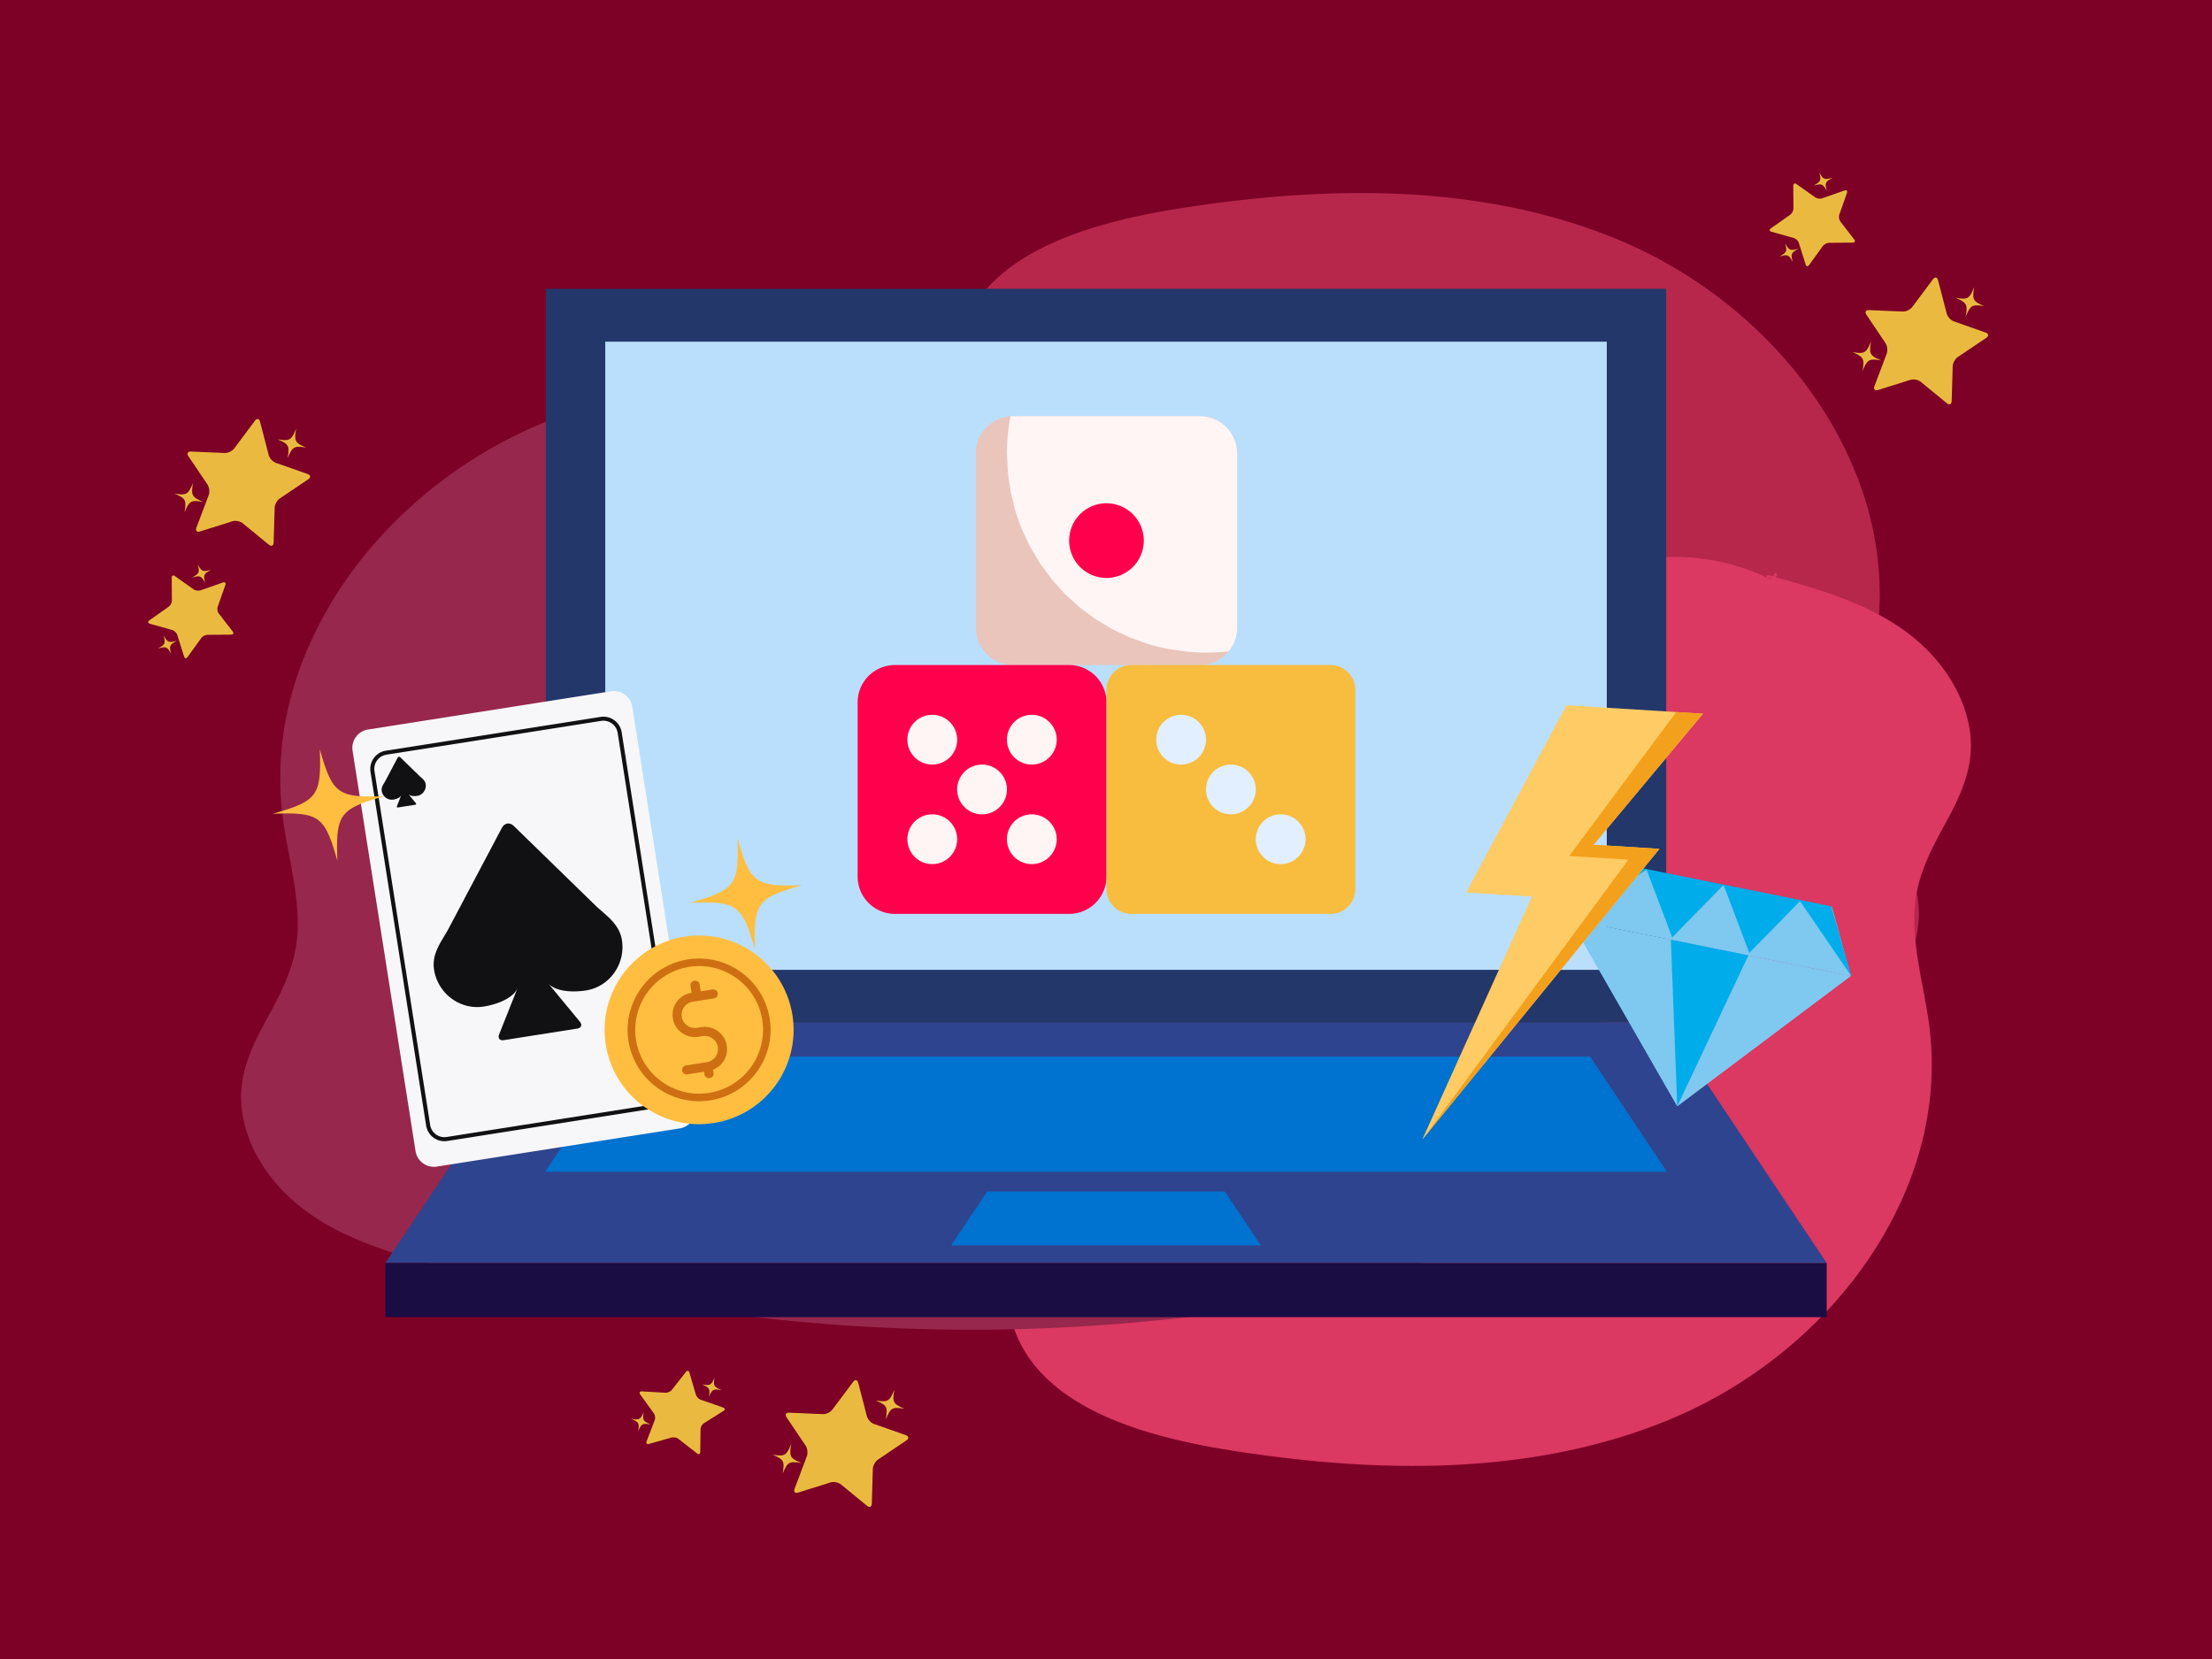
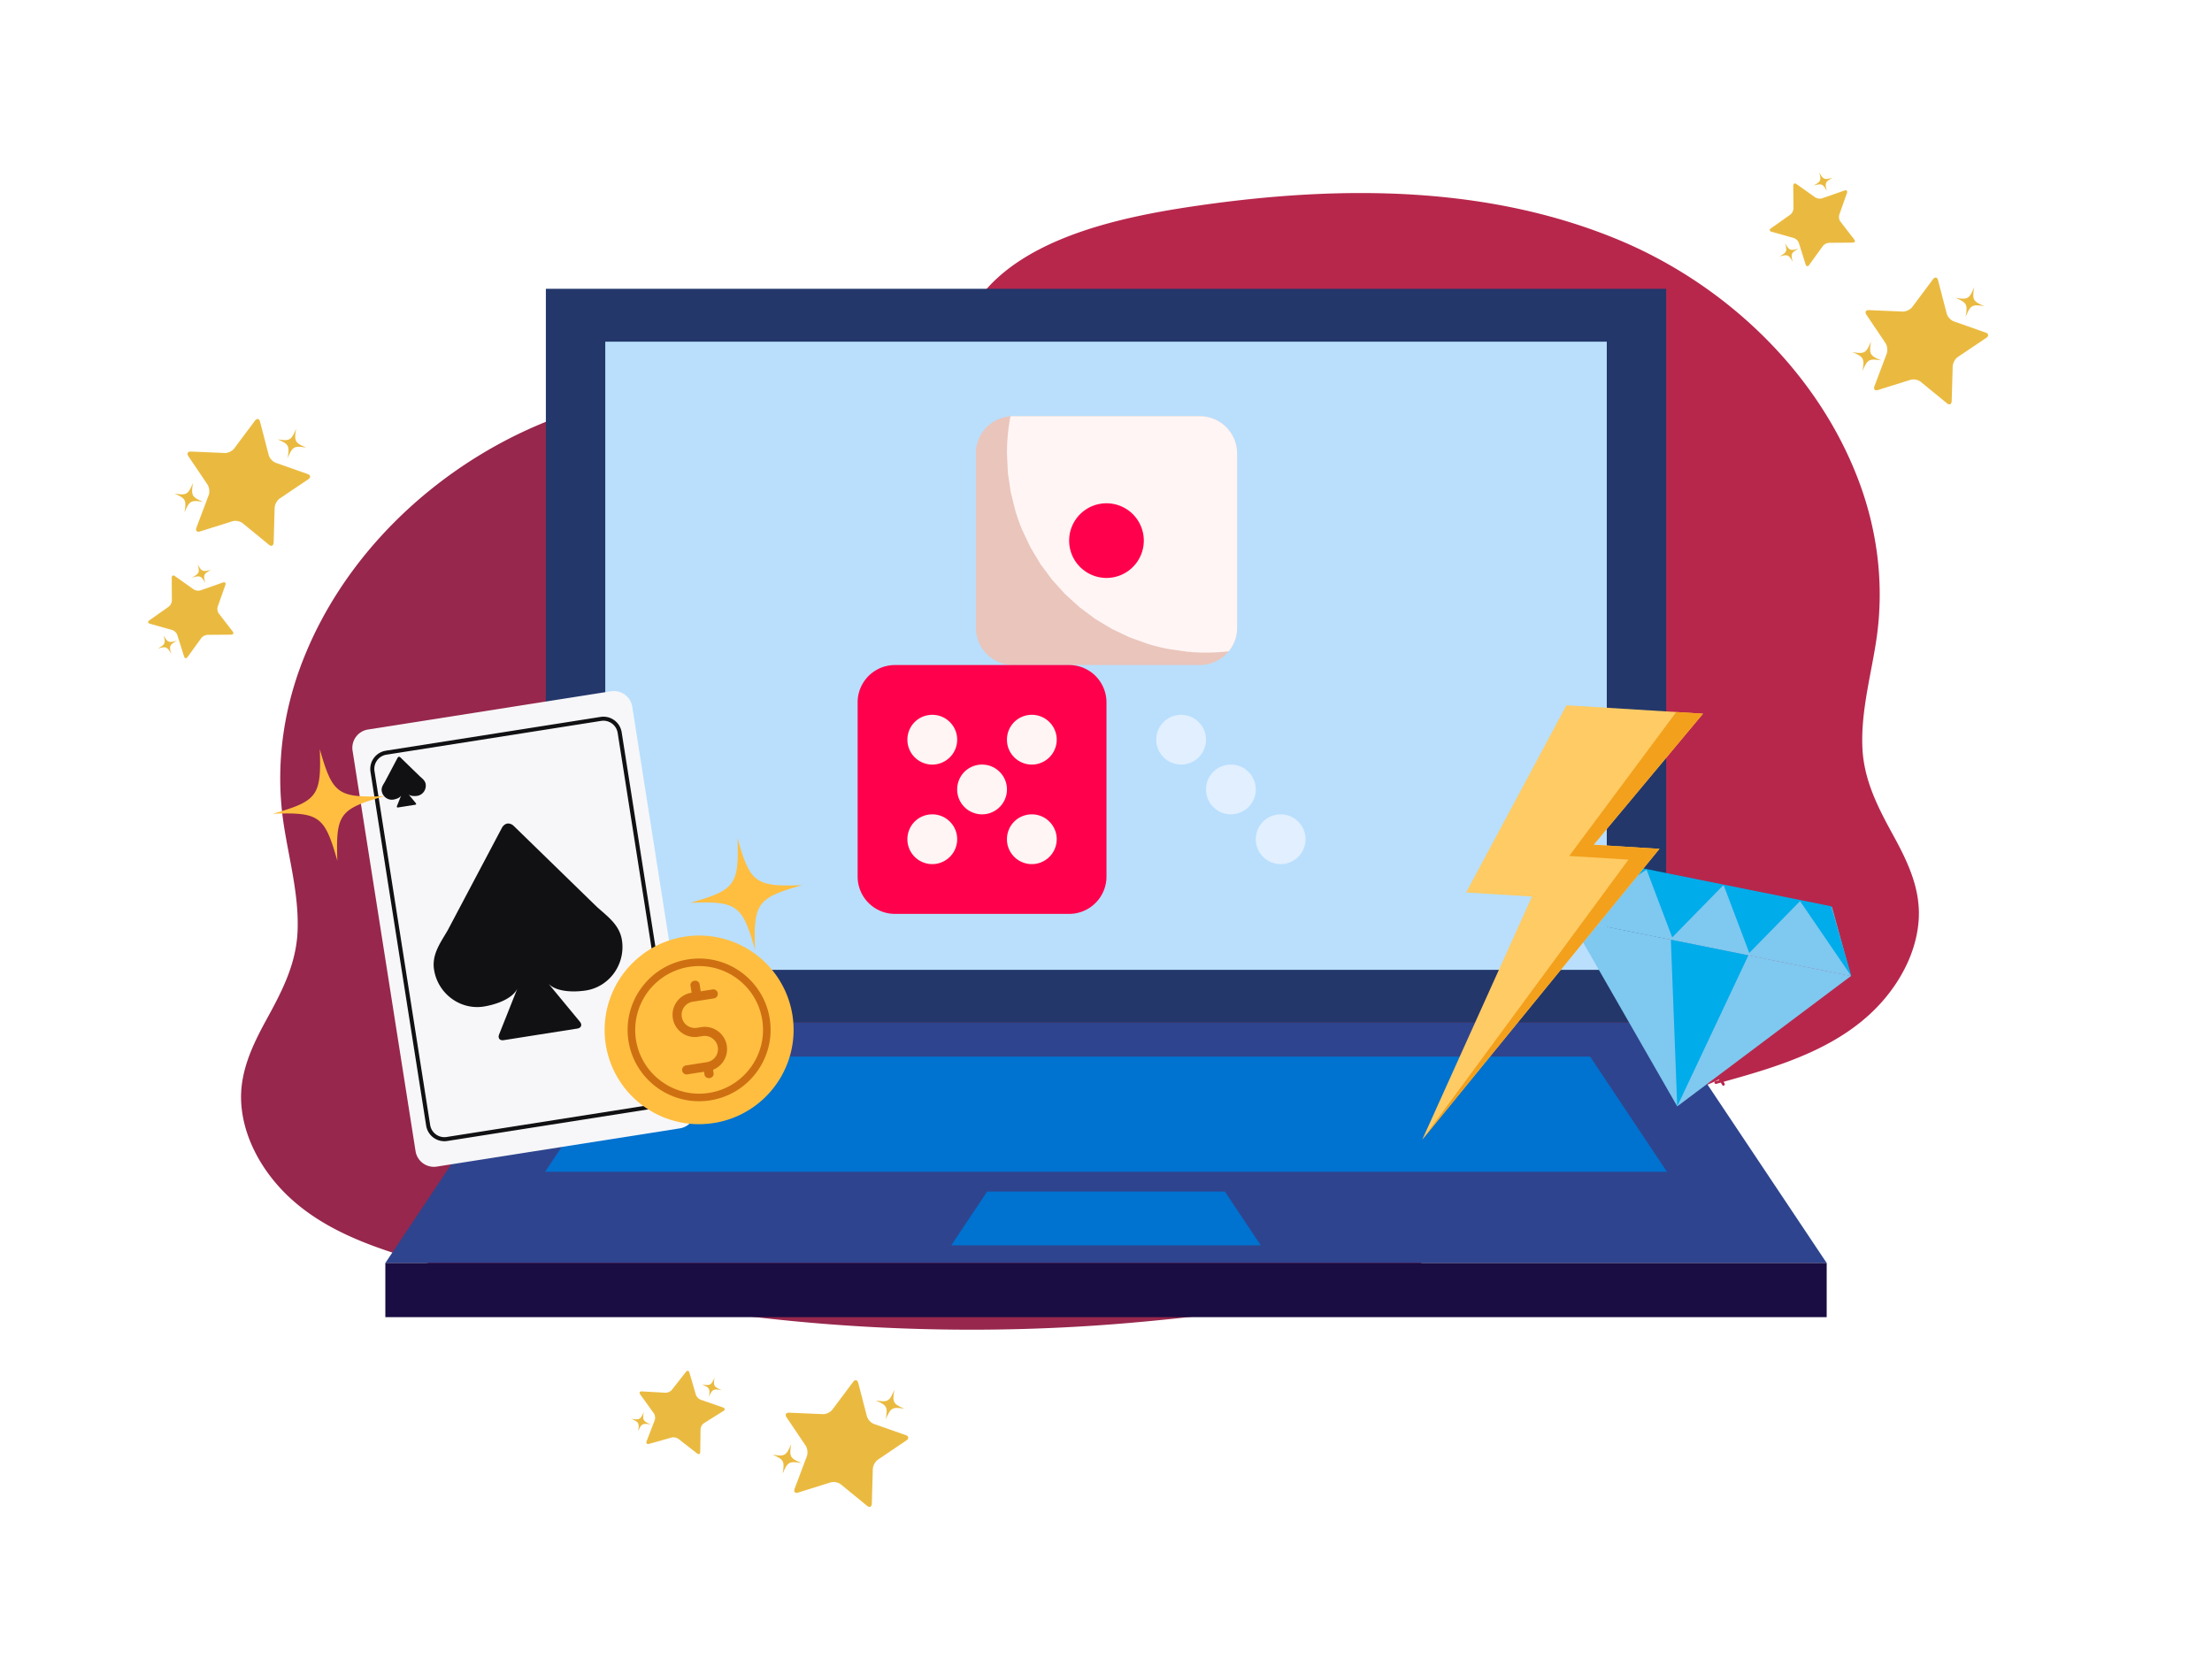
<svg xmlns="http://www.w3.org/2000/svg" xmlns:xlink="http://www.w3.org/1999/xlink" width="400" height="300" fill="none">
  <rect width="100%" height="100%" fill="#333333" stroke="none" />
  <g clip-path="url(#A)">
    <path d="M440-30H-40v360h480V-30z" fill="#7d0126" />
    <path d="M440-30H-40v360h480V-30z" fill="#fff" />
-     <path d="M440-30H-40v360h480V-30z" fill="#7d0126" />
    <path d="M346.974 166.073c.281-5.391-1.974-10.172-4.479-14.771-2.859-5.213-5.521-10.245-5.724-16.349-.229-6.505 1.573-12.864 2.531-19.245 1.495-9.989.203-20.109-3.469-29.489-7.468-19.146-23.619-34.453-42.281-42.484-24.156-10.323-51.297-10.245-76.844-6.562-17.875 2.573-44.588 8.292-44.057 31.401.151 6.354 1.547 12.688-.406 18.891-1.594 5.109-4.912 9.458-8.859 12.963-8.355 7.427-18.865 11.011-29.12 14.901-9.443 3.583-19.344 7.755-26.078 15.636-6.459 7.552-8.459 17.619-6.709 27.281 1.745 9.76 6.912 18.989 14.229 25.651 8.683 7.932 19.698 12.734 30.917 15.786 12.125 3.308 24.734 4.933 37.219 6.078 12.734 1.193 25.547 1.652 38.333 1.37 22.38-.479 44.714-3.203 66.563-8.135a39.18 39.18 0 0 0 22.078-3.787c.026.052.052.078.078.125-.229.078-.479.131-.708.203-.308.079-.131.563.177.459.276-.073.531-.151.807-.229l.281.458c.177.281.558-.026.406-.302-.052-.104-.13-.203-.177-.307 10.657-2.948 22.026-6.407 29.318-15.256 3.292-3.989 5.698-9 5.974-14.286z" fill="#b7274c" />
-     <path d="M356.385 133.922c.276 5.39-1.979 10.167-4.484 14.771-2.86 5.213-5.521 10.244-5.719 16.349-.229 6.505 1.568 12.864 2.531 19.244 1.49 9.99.203 20.11-3.468 29.49-7.469 19.146-23.625 34.453-42.287 42.484-24.151 10.323-51.297 10.245-76.844 6.558-17.875-2.568-44.588-8.287-44.057-31.396.156-6.354 1.547-12.688-.401-18.891-1.599-5.109-4.917-9.458-8.865-12.963-8.354-7.427-18.864-11.011-29.114-14.901-9.448-3.584-19.344-7.756-26.083-15.636-6.454-7.552-8.454-17.62-6.709-27.281 1.75-9.76 6.912-18.99 14.229-25.651 8.688-7.932 19.698-12.734 30.917-15.787 12.125-3.307 24.734-4.932 37.219-6.078a332.79 332.79 0 0 1 38.333-1.37c22.386.479 44.714 3.203 66.568 8.135 7.542-.917 15.265.406 22.078 3.786.026-.052.047-.078.073-.13-.229-.073-.479-.125-.708-.203-.303-.073-.125-.557.177-.453.281.073.531.151.812.229l.276-.458c.177-.281.557.026.406.302-.052.104-.125.203-.177.307 10.662 2.948 22.026 6.406 29.318 15.255 3.292 3.99 5.698 9 5.979 14.287z" fill="#db3862" />
    <path d="M43.615 199.312c-.281-5.39 1.974-10.171 4.479-14.77 2.865-5.214 5.521-10.245 5.724-16.349.229-6.506-1.568-12.865-2.531-19.245-1.495-9.99-.203-20.11 3.469-29.49 7.469-19.146 23.62-34.453 42.281-42.484 24.156-10.323 51.296-10.245 76.843-6.562 17.875 2.568 44.589 8.292 44.058 31.401-.151 6.355-1.542 12.688.406 18.891 1.594 5.109 4.911 9.458 8.859 12.964 8.36 7.427 18.865 11.01 29.12 14.901 9.443 3.583 19.344 7.755 26.078 15.635 6.458 7.552 8.458 17.62 6.708 27.276-1.744 9.766-6.911 18.995-14.229 25.656-8.682 7.933-19.698 12.735-30.911 15.787-12.13 3.307-24.74 4.932-37.224 6.078a332.81 332.81 0 0 1-38.334 1.37c-22.38-.479-44.713-3.203-66.562-8.136a39.18 39.18 0 0 1-22.078-3.786c-.026.052-.052.078-.078.125.229.078.484.13.708.203.307.078.13.563-.177.458-.276-.073-.531-.151-.807-.229l-.281.459c-.177.281-.557-.027-.406-.303.052-.104.13-.203.182-.307-10.662-2.948-22.031-6.406-29.323-15.255-3.292-3.99-5.698-9-5.974-14.287z" fill="#97274c" />
    <g fill="#eaba40">
      <path d="M48.594 82.297a2.24 2.24 0 0 0 1.266 1.391l5.771 2.031c.552.193.599.62.109.953l-5.151 3.469c-.49.333-.906 1.089-.922 1.688l-.182 6.266c-.021.599-.401.781-.854.411l-4.75-3.891c-.453-.37-1.281-.531-1.839-.354l-5.885 1.844c-.562.177-.844-.141-.635-.698l2.214-5.875c.214-.557.115-1.417-.214-1.906L34.068 82.5c-.328-.49-.12-.87.458-.844l6.12.26c.583.021 1.354-.349 1.708-.823l3.75-5.016c.354-.474.771-.396.917.177l1.573 6.042zm6.786-1.354c-2.208-.354-2.479-.198-3.37 1.917.375-2.266.229-2.542-1.833-3.422 2.214.354 2.484.198 3.375-1.917-.375 2.266-.229 2.542 1.828 3.422zm-18.646 9.812c-2.214-.354-2.484-.198-3.375 1.917.375-2.266.229-2.542-1.828-3.422 2.208.354 2.479.198 3.37-1.922-.375 2.271-.224 2.542 1.833 3.427zm-1.729 15.818a1.62 1.62 0 0 0 1.281.172l4.016-1.406c.38-.131.589.062.453.437l-1.385 3.927c-.13.375-.042.932.198 1.245l2.511 3.25c.239.307.104.562-.297.568l-4.234.031a1.62 1.62 0 0 0-1.156.594l-2.469 3.411c-.234.323-.521.287-.635-.088l-1.234-3.907c-.115-.369-.526-.765-.911-.875l-4.031-1.14c-.385-.11-.427-.386-.099-.62l3.474-2.448a1.55 1.55 0 0 0 .594-1.135l-.026-4.115c-.005-.391.255-.526.578-.297l3.375 2.396zm3.172-3.547c-1.365.755-1.448.948-1.057 2.391-.734-1.302-.932-1.381-2.432-.959 1.365-.755 1.448-.948 1.057-2.396.734 1.308.932 1.386 2.432.964zm-6.167 12.823c-1.359.755-1.443.948-1.052 2.391-.74-1.303-.932-1.381-2.432-.959 1.365-.755 1.448-.948 1.052-2.396.739 1.308.938 1.386 2.432.964zm320.021-59.135a2.26 2.26 0 0 0 1.271 1.396l5.771 2.031c.547.193.599.62.109.953l-5.151 3.469c-.489.333-.906 1.089-.922 1.688l-.182 6.266c-.021.594-.401.781-.854.411l-4.755-3.891a2.2 2.2 0 0 0-1.839-.354l-5.88 1.844c-.563.177-.849-.141-.636-.698l2.214-5.875a2.37 2.37 0 0 0-.214-1.906l-3.453-5.125c-.328-.49-.125-.87.459-.844l6.119.26c.584.021 1.349-.349 1.709-.823l3.75-5.016c.354-.474.771-.396.916.177l1.568 6.036zm6.792-1.349c-2.209-.354-2.479-.198-3.37 1.917.375-2.266.224-2.542-1.833-3.422 2.213.354 2.484.198 3.375-1.922-.375 2.271-.23 2.542 1.828 3.427zm-18.646 9.807c-2.213-.349-2.484-.193-3.375 1.922.375-2.266.229-2.542-1.833-3.422 2.213.354 2.484.198 3.375-1.922-.375 2.271-.229 2.542 1.833 3.422zm-11.937-29.49a1.57 1.57 0 0 0 1.276.172l4.02-1.401c.381-.135.584.063.454.438l-1.386 3.927a1.49 1.49 0 0 0 .193 1.239l2.51 3.25c.24.313.104.568-.297.568l-4.229.031a1.64 1.64 0 0 0-1.161.594l-2.464 3.411c-.234.328-.521.287-.64-.083l-1.23-3.906a1.49 1.49 0 0 0-.911-.875l-4.031-1.141c-.386-.109-.433-.391-.099-.62l3.469-2.448c.333-.234.599-.745.599-1.135l-.032-4.12c0-.391.261-.526.584-.297l3.375 2.396zm3.166-3.546c-1.359.755-1.448.948-1.052 2.396-.739-1.307-.932-1.385-2.432-.964 1.359-.75 1.448-.943 1.052-2.391.74 1.302.932 1.38 2.432.958zm-6.161 12.822c-1.36.755-1.448.948-1.052 2.396-.74-1.307-.938-1.386-2.433-.964 1.36-.75 1.443-.943 1.052-2.391.74 1.302.933 1.38 2.433.958zM125.828 252.187a1.59 1.59 0 0 0 .891.933l4.021 1.396c.38.135.421.416.083.625l-3.526 2.218c-.333.209-.61.703-.615 1.094l-.057 4.104c-.005.391-.266.505-.583.261l-3.339-2.604c-.312-.25-.891-.365-1.276-.256l-4.052 1.141c-.385.109-.583-.099-.448-.464l1.469-3.828c.135-.364.062-.927-.172-1.25l-2.453-3.401c-.229-.323-.094-.573.312-.547l4.24.24c.401.021.932-.208 1.172-.521l2.536-3.239c.245-.308.531-.25.641.125l1.156 3.973zm4.682-.807c-1.531-.255-1.718-.156-2.312 1.219.234-1.479.13-1.661-1.307-2.26 1.536.255 1.724.156 2.312-1.224-.229 1.484-.125 1.666 1.307 2.265zm-12.796 6.219c-1.532-.26-1.719-.161-2.313 1.219.234-1.485.13-1.667-1.307-2.266 1.536.255 1.724.156 2.312-1.219-.229 1.48-.125 1.662 1.308 2.266z" />
    </g>
    <path d="M301.297 184.932H98.709V52.224h202.589v132.708z" fill="#23376b" />
    <path d="M290.557 175.38H109.453V61.787h181.104V175.38z" fill="#b9dffd" />
    <path d="M69.682 228.391l29.026-43.459h202.589l29.026 43.459H69.682z" fill="#2f448e" />
    <g fill="#0072d0">
      <path d="M301.443 211.896l-13.906-20.839H112.474l-13.906 20.839h202.875zm-73.454 13.302l-6.494-9.729H178.51l-6.5 9.729h55.979z" />
    </g>
    <path d="M330.323 238.182H69.682v-9.791h260.641v9.791z" fill="#190d43" />
    <g fill="#eaba40">
      <path d="M156.761 256.099c.151.573.724 1.203 1.27 1.396l5.771 2.026c.547.198.599.625.104.953l-5.145 3.474c-.49.328-.907 1.088-.927 1.682l-.183 6.266c-.015.599-.401.781-.849.411l-4.755-3.89c-.453-.37-1.276-.526-1.838-.355l-5.886 1.844c-.557.177-.844-.135-.63-.698l2.213-5.875c.209-.557.115-1.416-.213-1.901l-3.458-5.13c-.329-.49-.12-.865.463-.844l6.12.261c.583.026 1.349-.344 1.708-.823l3.75-5.011c.354-.479.766-.395.917.177l1.568 6.037zm6.791-1.354c-2.213-.349-2.484-.198-3.375 1.922.375-2.266.229-2.542-1.828-3.422 2.214.349 2.484.192 3.375-1.922-.375 2.266-.229 2.542 1.828 3.422zm-18.646 9.812c-2.213-.354-2.484-.198-3.375 1.922.375-2.271.229-2.542-1.833-3.427 2.213.354 2.484.198 3.375-1.917-.375 2.266-.229 2.542 1.833 3.422z" />
    </g>
    <g fill="#7fc8f0">
      <path d="M334.708 176.516l-50.885-10.256 8.156-10.156 39.302 7.922 3.427 12.49z" />
      <path d="M283.88 166.245l50.834 10.245-31.417 23.578-19.417-33.823z" />
    </g>
    <g fill="#00acea">
-       <path d="M302.146 169.927l14.016 2.823-12.865 27.318-1.151-30.141zm-10.068-13.917l5.792 1.172-14.047 9.078 8.255-10.25zm39.068 7.875l-5.797-1.166 9.438 13.812-3.641-12.646z" />
+       <path d="M302.146 169.927l14.016 2.823-12.865 27.318-1.151-30.141m-10.068-13.917l5.792 1.172-14.047 9.078 8.255-10.25zm39.068 7.875l-5.797-1.166 9.438 13.812-3.641-12.646z" />
      <path d="M297.713 157.151l14.016 2.823-9.339 9.536-4.677-12.359z" />
      <path d="M311.651 159.958l14.016 2.823-9.339 9.537-4.677-12.36z" />
    </g>
    <path d="M307.958 129.057l-24.697-1.521-18.141 33.855 11.906.734-19.833 43.953 42.89-52.583-11.906-.735 19.781-23.703z" fill="#ffcb64" />
    <path d="M307.958 129.057l-4.838-.297-19.354 26.026 10.713.662-37.286 50.63 42.89-52.583-11.906-.735 19.781-23.703z" fill="#f3a01c" />
    <path d="M125.724 200.208a3.36 3.36 0 0 1-2.802 3.839l-43.932 6.911a3.36 3.36 0 0 1-3.844-2.791l-11.391-72.412c-.286-1.828.964-3.547 2.802-3.838l43.933-6.912c1.833-.286 3.552.964 3.843 2.792l11.391 72.411z" fill="#f7f7f9" />
    <g fill="#111113">
      <path d="M119.703 200.219l-38.828 6.109a3.34 3.34 0 0 1-3.812-2.776l-10.068-63.995a3.34 3.34 0 0 1 2.781-3.807l38.823-6.109a3.34 3.34 0 0 1 3.818 2.77l10.068 63.995c.286 1.818-.964 3.526-2.782 3.813zm-49.817-63.75c-1.417.224-2.391 1.557-2.167 2.974l10.068 63.995a2.61 2.61 0 0 0 2.979 2.166l38.828-6.109c1.417-.224 2.391-1.557 2.167-2.974l-10.068-63.995a2.61 2.61 0 0 0-2.979-2.167l-38.828 6.11zm38.062 27.536L92.917 149.37c-.354-.344-.771-.49-1.162-.448v-.005c-.021.005-.026.005-.031.005v.005c-.38.078-.734.344-.969.781l-9.812 18.547c-1.349 2.302-2.88 4.365-2.453 7.089.682 4.359 4.792 7.416 9.141 6.646 3.047-.537 5.365-1.813 5.964-3.334l-3.339 8.401c-.266.683.115 1.146.833 1.037l6.635-1.047.026-.005 6.635-1.042c.724-.115.938-.672.479-1.24l-5.76-6.974c1.036 1.266 3.641 1.766 6.698 1.344 4.375-.604 7.349-4.776 6.661-9.13-.427-2.724-2.52-4.219-4.515-5.995zM75.917 140.38l-3.516-3.422c-.083-.083-.182-.114-.271-.109l-.01.005a.32.32 0 0 0-.224.182l-2.297 4.339c-.318.536-.672 1.021-.573 1.656.161 1.021 1.12 1.735 2.141 1.558.708-.131 1.25-.428 1.391-.782l-.781 1.964c-.062.161.026.271.198.245l1.552-.245.005-.005 1.552-.24c.172-.031.219-.156.109-.292l-1.344-1.63c.24.297.849.412 1.568.313 1.021-.141 1.719-1.115 1.557-2.136-.104-.635-.594-.984-1.057-1.401zm44.135 53.344l-3.516-3.422c-.083-.083-.182-.115-.276-.109v.005h-.005c-.088.016-.172.078-.224.182l-2.297 4.339c-.317.536-.677 1.021-.573 1.656.157 1.021 1.12 1.734 2.136 1.552.713-.125 1.255-.422 1.396-.776l-.782 1.964c-.062.161.026.27.198.244l1.552-.244.006-.006 1.552-.239c.166-.031.218-.162.109-.292l-1.344-1.63c.24.297.849.411 1.563.312 1.026-.14 1.719-1.114 1.562-2.135-.104-.635-.593-.984-1.057-1.401z" />
    </g>
    <g fill="#ffbe40">
      <path d="M69.531 143.974c-8.146 2.307-8.828 3.245-8.526 11.687-2.307-8.125-3.245-8.812-11.703-8.505 8.141-2.307 8.828-3.245 8.526-11.687 2.307 8.13 3.245 8.812 11.703 8.505zm75.532 16.094c-8.141 2.302-8.828 3.245-8.526 11.682-2.308-8.125-3.245-8.807-11.704-8.5 8.141-2.307 8.829-3.245 8.527-11.688 2.307 8.126 3.244 8.808 11.703 8.506zm-1.761 23.51a17.5 17.5 0 0 1 .193 3.339 17.28 17.28 0 0 1-.464 3.312 16.85 16.85 0 0 1-1.104 3.156c-.469 1.016-1.036 1.98-1.698 2.886s-1.401 1.734-2.224 2.495-1.719 1.432-2.677 2.015a16.75 16.75 0 0 1-3.016 1.459c-1.052.385-2.13.666-3.239.838s-2.224.24-3.344.198a16.59 16.59 0 0 1-3.318-.464 16.98 16.98 0 0 1-3.161-1.093c-1.021-.474-1.979-1.037-2.891-1.693-.906-.661-1.739-1.401-2.5-2.224s-1.432-1.713-2.015-2.667-1.073-1.958-1.459-3.01a17.33 17.33 0 0 1-.843-3.234c-.172-1.11-.235-2.219-.193-3.339a17.35 17.35 0 0 1 .463-3.312 16.96 16.96 0 0 1 1.105-3.157c.468-1.021 1.036-1.979 1.698-2.885a16.67 16.67 0 0 1 2.229-2.495 17.17 17.17 0 0 1 2.672-2.021c.958-.583 1.963-1.067 3.015-1.453a17.27 17.27 0 0 1 3.24-.844c1.109-.171 2.224-.239 3.344-.192a16.94 16.94 0 0 1 3.317.458c1.089.266 2.146.63 3.162 1.099s1.984 1.036 2.89 1.693 1.74 1.401 2.5 2.224a16.94 16.94 0 0 1 2.016 2.666c.583.953 1.073 1.959 1.458 3.011a17.23 17.23 0 0 1 .844 3.234z" />
    </g>
    <g fill="#ce7012">
      <path d="M128.427 198.979c-7.042 1.11-13.667-3.708-14.776-10.734s3.724-13.651 10.766-14.755c7.041-1.11 13.666 3.708 14.776 10.734 1.104 7.031-3.724 13.646-10.766 14.755zm-3.797-24.14a11.56 11.56 0 0 0-9.625 13.192c.99 6.282 6.917 10.589 13.208 9.599 6.297-.989 10.615-6.911 9.625-13.192s-6.916-10.589-13.208-9.599zm5.183 11.619a4.03 4.03 0 0 0-2.089-.76c-.302-.021-.604-.005-.911.042l-.047.005-.63.099-.073.01-.042.011c-1.302.203-2.531-.688-2.734-1.99s.687-2.526 1.994-2.734l.042-.006 1.646-.26 2.141-.333c.448-.073.755-.49.687-.938a.82.82 0 0 0-.937-.682l-2.146.338-.203-1.296c-.068-.412-.49-.688-.943-.615s-.771.464-.703.875l.203 1.297-.042.005a4.02 4.02 0 0 0-2.635 1.609c-.63.87-.891 1.933-.724 2.995a3.98 3.98 0 0 0 1.609 2.625 4 4 0 0 0 3 .724l.042-.01.068-.011.63-.099.052-.005c.318-.052.63-.036.922.037.916.218 1.656.968 1.812 1.953a2.38 2.38 0 0 1-1.125 2.411 2.33 2.33 0 0 1-.869.318l-.745.12-3.026.474c-.443.073-.75.489-.683.937a.82.82 0 0 0 .938.677l3.026-.474.078.526c.068.412.49.693.943.62s.771-.463.703-.88l-.099-.625a4.02 4.02 0 0 0 1.755-1.365 4.01 4.01 0 0 0-.885-5.625z" />
    </g>
    <path d="M223.713 82.01v31.5a6.58 6.58 0 0 1-1.531 4.271c-.641.787-1.417 1.396-2.333 1.828a6.65 6.65 0 0 1-2.886.651h-33.75a6.87 6.87 0 0 1-1.317-.13c-.438-.088-.86-.213-1.266-.385s-.802-.375-1.167-.625-.713-.526-1.026-.839-.593-.656-.838-1.021-.453-.76-.625-1.166c-.167-.412-.297-.834-.386-1.271-.083-.432-.125-.87-.125-1.313v-31.5a6.84 6.84 0 0 1 .11-1.26 7.15 7.15 0 0 1 .349-1.213 7.08 7.08 0 0 1 .567-1.125c.224-.359.485-.693.771-1 .287-.312.599-.594.943-.844a6.67 6.67 0 0 1 1.083-.646c.38-.182.776-.328 1.183-.437.411-.104.828-.172 1.25-.203.161-.021.328-.026.494-.021h33.75c.443 0 .881.042 1.313.13a6.77 6.77 0 0 1 1.271.38c.406.172.797.38 1.166.625s.709.526 1.021.839a6.6 6.6 0 0 1 .839 1.026c.244.365.453.755.625 1.167a6.98 6.98 0 0 1 .385 1.266c.083.432.13.875.13 1.318z" fill="#eac5bb" />
    <path d="M223.713 82.01v31.5a6.58 6.58 0 0 1-1.531 4.271c-1.359.157-2.729.229-4.094.229a34.64 34.64 0 0 1-3.531-.177l-3.495-.515c-1.156-.229-2.297-.516-3.427-.86l-3.328-1.187-3.193-1.516-3.031-1.812-2.833-2.104-2.62-2.375-2.37-2.615-2.109-2.839-1.813-3.031-1.51-3.193c-.453-1.089-.849-2.198-1.193-3.328l-.859-3.427-.516-3.495-.172-3.526a36.41 36.41 0 0 1 .631-6.729c.161-.021.328-.026.494-.021h33.75c.443 0 .881.042 1.313.13a6.77 6.77 0 0 1 1.271.38c.406.172.797.38 1.166.625s.709.526 1.021.839a6.6 6.6 0 0 1 .839 1.026c.245.365.453.755.625 1.167a6.98 6.98 0 0 1 .385 1.266c.084.432.13.875.13 1.318z" fill="#fff5f5" />
    <g fill="#ff014c">
      <path d="M206.838 97.76a6.87 6.87 0 0 1-.13 1.313 7.17 7.17 0 0 1-.385 1.271c-.172.406-.38.797-.625 1.166a6.77 6.77 0 0 1-1.86 1.86c-.369.25-.76.453-1.166.625-.412.172-.834.297-1.271.385a6.87 6.87 0 0 1-1.313.13 6.87 6.87 0 0 1-1.317-.13c-.438-.088-.86-.213-1.266-.385s-.802-.375-1.167-.625-.713-.526-1.026-.839-.593-.656-.838-1.021-.453-.76-.625-1.166c-.167-.412-.297-.834-.386-1.271-.083-.432-.125-.87-.125-1.312a7 7 0 0 1 .125-1.318 6.99 6.99 0 0 1 .386-1.266 6.77 6.77 0 0 1 .625-1.167 6.62 6.62 0 0 1 .838-1.026 6.68 6.68 0 0 1 1.026-.839 6.81 6.81 0 0 1 1.167-.625c.406-.167.828-.297 1.266-.38a6.52 6.52 0 0 1 1.317-.13 6.52 6.52 0 0 1 1.313.13 6.71 6.71 0 0 1 1.271.38c.406.172.797.38 1.166.625s.709.526 1.021.839.594.656.839 1.026a6.77 6.77 0 0 1 .625 1.167 6.97 6.97 0 0 1 .385 1.266 6.92 6.92 0 0 1 .13 1.318zm-45 22.5h31.5a6.49 6.49 0 0 1 1.313.131 6.71 6.71 0 0 1 1.271.38c.406.172.797.38 1.166.625a6.63 6.63 0 0 1 1.021.838c.312.312.594.657.839 1.026s.453.756.625 1.167a6.97 6.97 0 0 1 .385 1.266 6.92 6.92 0 0 1 .13 1.317v31.5a6.87 6.87 0 0 1-.13 1.313c-.088.437-.219.859-.385 1.271-.172.406-.38.797-.625 1.166a6.77 6.77 0 0 1-1.86 1.86c-.369.25-.76.453-1.166.625-.412.172-.834.297-1.271.385a6.87 6.87 0 0 1-1.313.13h-31.5a6.87 6.87 0 0 1-1.317-.13c-.438-.088-.86-.213-1.266-.385s-.802-.375-1.167-.625-.713-.526-1.026-.839-.593-.656-.838-1.021-.453-.76-.625-1.166c-.167-.412-.297-.834-.386-1.271-.083-.432-.125-.87-.125-1.313v-31.5c0-.442.042-.885.125-1.317a6.97 6.97 0 0 1 .386-1.266c.172-.411.38-.802.625-1.167s.526-.713.838-1.026a6.61 6.61 0 0 1 1.026-.838c.369-.245.756-.453 1.167-.625a6.28 6.28 0 0 1 1.266-.38c.432-.089.869-.131 1.317-.131z" />
    </g>
-     <path d="M204.588 120.26h36c.594 0 1.167.115 1.719.339a4.45 4.45 0 0 1 1.458.979c.428.422.75.906.98 1.458s.343 1.125.343 1.724v36c0 .594-.114 1.167-.343 1.719s-.552 1.042-.98 1.464c-.421.422-.906.744-1.458.974s-1.125.343-1.719.343h-36c-.599 0-1.171-.114-1.724-.343s-1.036-.552-1.458-.974-.75-.912-.979-1.464a4.44 4.44 0 0 1-.339-1.719v-36a4.45 4.45 0 0 1 .339-1.724 4.46 4.46 0 0 1 2.437-2.437c.553-.224 1.125-.339 1.724-.339z" fill="#f8bd3e" />
    <g fill="#e1efff">
      <use xlink:href="#B" />
      <path d="M218.088 133.76c0 .594-.114 1.167-.343 1.719s-.552 1.042-.98 1.464c-.421.422-.906.744-1.458.974s-1.125.343-1.719.343a4.47 4.47 0 0 1-1.724-.343c-.553-.229-1.036-.552-1.458-.974s-.75-.912-.979-1.464a4.44 4.44 0 0 1-.339-1.719 4.45 4.45 0 0 1 .339-1.724 4.46 4.46 0 0 1 2.437-2.437c.553-.224 1.125-.339 1.724-.339s1.167.115 1.719.339a4.45 4.45 0 0 1 1.458.979c.428.422.75.906.98 1.458a4.43 4.43 0 0 1 .343 1.724zm18 18c0 .594-.114 1.167-.343 1.719s-.552 1.042-.98 1.464c-.421.422-.906.744-1.458.974s-1.125.343-1.719.343a4.47 4.47 0 0 1-1.724-.343c-.553-.229-1.036-.552-1.458-.974s-.75-.912-.979-1.464a4.44 4.44 0 0 1-.339-1.719 4.45 4.45 0 0 1 .339-1.724 4.46 4.46 0 0 1 2.437-2.437c.553-.224 1.125-.339 1.724-.339s1.167.115 1.719.339a4.45 4.45 0 0 1 1.458.979c.428.422.75.906.98 1.458a4.43 4.43 0 0 1 .343 1.724z" />
    </g>
    <g fill="#fff5f5">
      <path d="M182.088 142.76c0 .594-.114 1.167-.343 1.719s-.552 1.042-.98 1.464c-.421.422-.906.744-1.458.974s-1.125.343-1.719.343a4.47 4.47 0 0 1-1.724-.343c-.553-.229-1.036-.552-1.458-.974s-.75-.912-.979-1.464a4.44 4.44 0 0 1-.339-1.719 4.45 4.45 0 0 1 .339-1.724 4.46 4.46 0 0 1 2.437-2.437c.553-.224 1.125-.339 1.724-.339s1.167.115 1.719.339a4.45 4.45 0 0 1 1.458.979c.428.422.75.906.98 1.458a4.43 4.43 0 0 1 .343 1.724zm-9 9c0 .594-.114 1.167-.343 1.719s-.552 1.042-.98 1.464c-.421.422-.906.744-1.458.974s-1.125.343-1.719.343a4.47 4.47 0 0 1-1.724-.343c-.553-.229-1.036-.552-1.458-.974s-.75-.912-.979-1.464a4.44 4.44 0 0 1-.339-1.719 4.45 4.45 0 0 1 .339-1.724 4.46 4.46 0 0 1 2.437-2.437c.553-.224 1.125-.339 1.724-.339s1.167.115 1.719.339a4.45 4.45 0 0 1 1.458.979c.428.422.75.906.98 1.458a4.43 4.43 0 0 1 .343 1.724zm0-18c0 .594-.114 1.167-.343 1.719s-.552 1.042-.98 1.464c-.421.422-.906.744-1.458.974s-1.125.343-1.719.343a4.47 4.47 0 0 1-1.724-.343c-.553-.229-1.036-.552-1.458-.974s-.75-.912-.979-1.464a4.44 4.44 0 0 1-.339-1.719 4.45 4.45 0 0 1 .339-1.724 4.46 4.46 0 0 1 2.437-2.437c.553-.224 1.125-.339 1.724-.339s1.167.115 1.719.339a4.45 4.45 0 0 1 1.458.979c.428.422.75.906.98 1.458a4.43 4.43 0 0 1 .343 1.724zm18 18c0 .594-.114 1.167-.343 1.719s-.552 1.042-.98 1.464c-.421.422-.906.744-1.458.974s-1.125.343-1.719.343a4.47 4.47 0 0 1-1.724-.343c-.553-.229-1.036-.552-1.458-.974s-.75-.912-.979-1.464a4.44 4.44 0 0 1-.339-1.719 4.45 4.45 0 0 1 .339-1.724 4.46 4.46 0 0 1 2.437-2.437c.553-.224 1.125-.339 1.724-.339s1.167.115 1.719.339a4.45 4.45 0 0 1 1.458.979c.428.422.75.906.98 1.458a4.43 4.43 0 0 1 .343 1.724zm0-18c0 .594-.114 1.167-.343 1.719s-.552 1.042-.98 1.464c-.421.422-.906.744-1.458.974s-1.125.343-1.719.343a4.47 4.47 0 0 1-1.724-.343c-.553-.229-1.036-.552-1.458-.974s-.75-.912-.979-1.464a4.44 4.44 0 0 1-.339-1.719 4.45 4.45 0 0 1 .339-1.724 4.46 4.46 0 0 1 2.437-2.437c.553-.224 1.125-.339 1.724-.339s1.167.115 1.719.339a4.45 4.45 0 0 1 1.458.979c.428.422.75.906.98 1.458a4.43 4.43 0 0 1 .343 1.724z" />
    </g>
  </g>
  <defs>
    <clipPath id="A">
      <path fill="#fff" d="M0 0h400v300H0z" />
    </clipPath>
    <path id="B" d="M227.088 142.76c0 .594-.114 1.167-.343 1.719s-.552 1.042-.98 1.464c-.421.422-.906.744-1.458.974s-1.125.343-1.719.343-1.171-.114-1.724-.343-1.036-.552-1.458-.974-.75-.912-.979-1.464a4.44 4.44 0 0 1-.339-1.719 4.45 4.45 0 0 1 .339-1.724 4.46 4.46 0 0 1 2.437-2.437c.553-.224 1.125-.339 1.724-.339s1.167.115 1.719.339a4.45 4.45 0 0 1 1.458.979c.428.422.75.906.98 1.458s.343 1.125.343 1.724z" />
  </defs>
</svg>